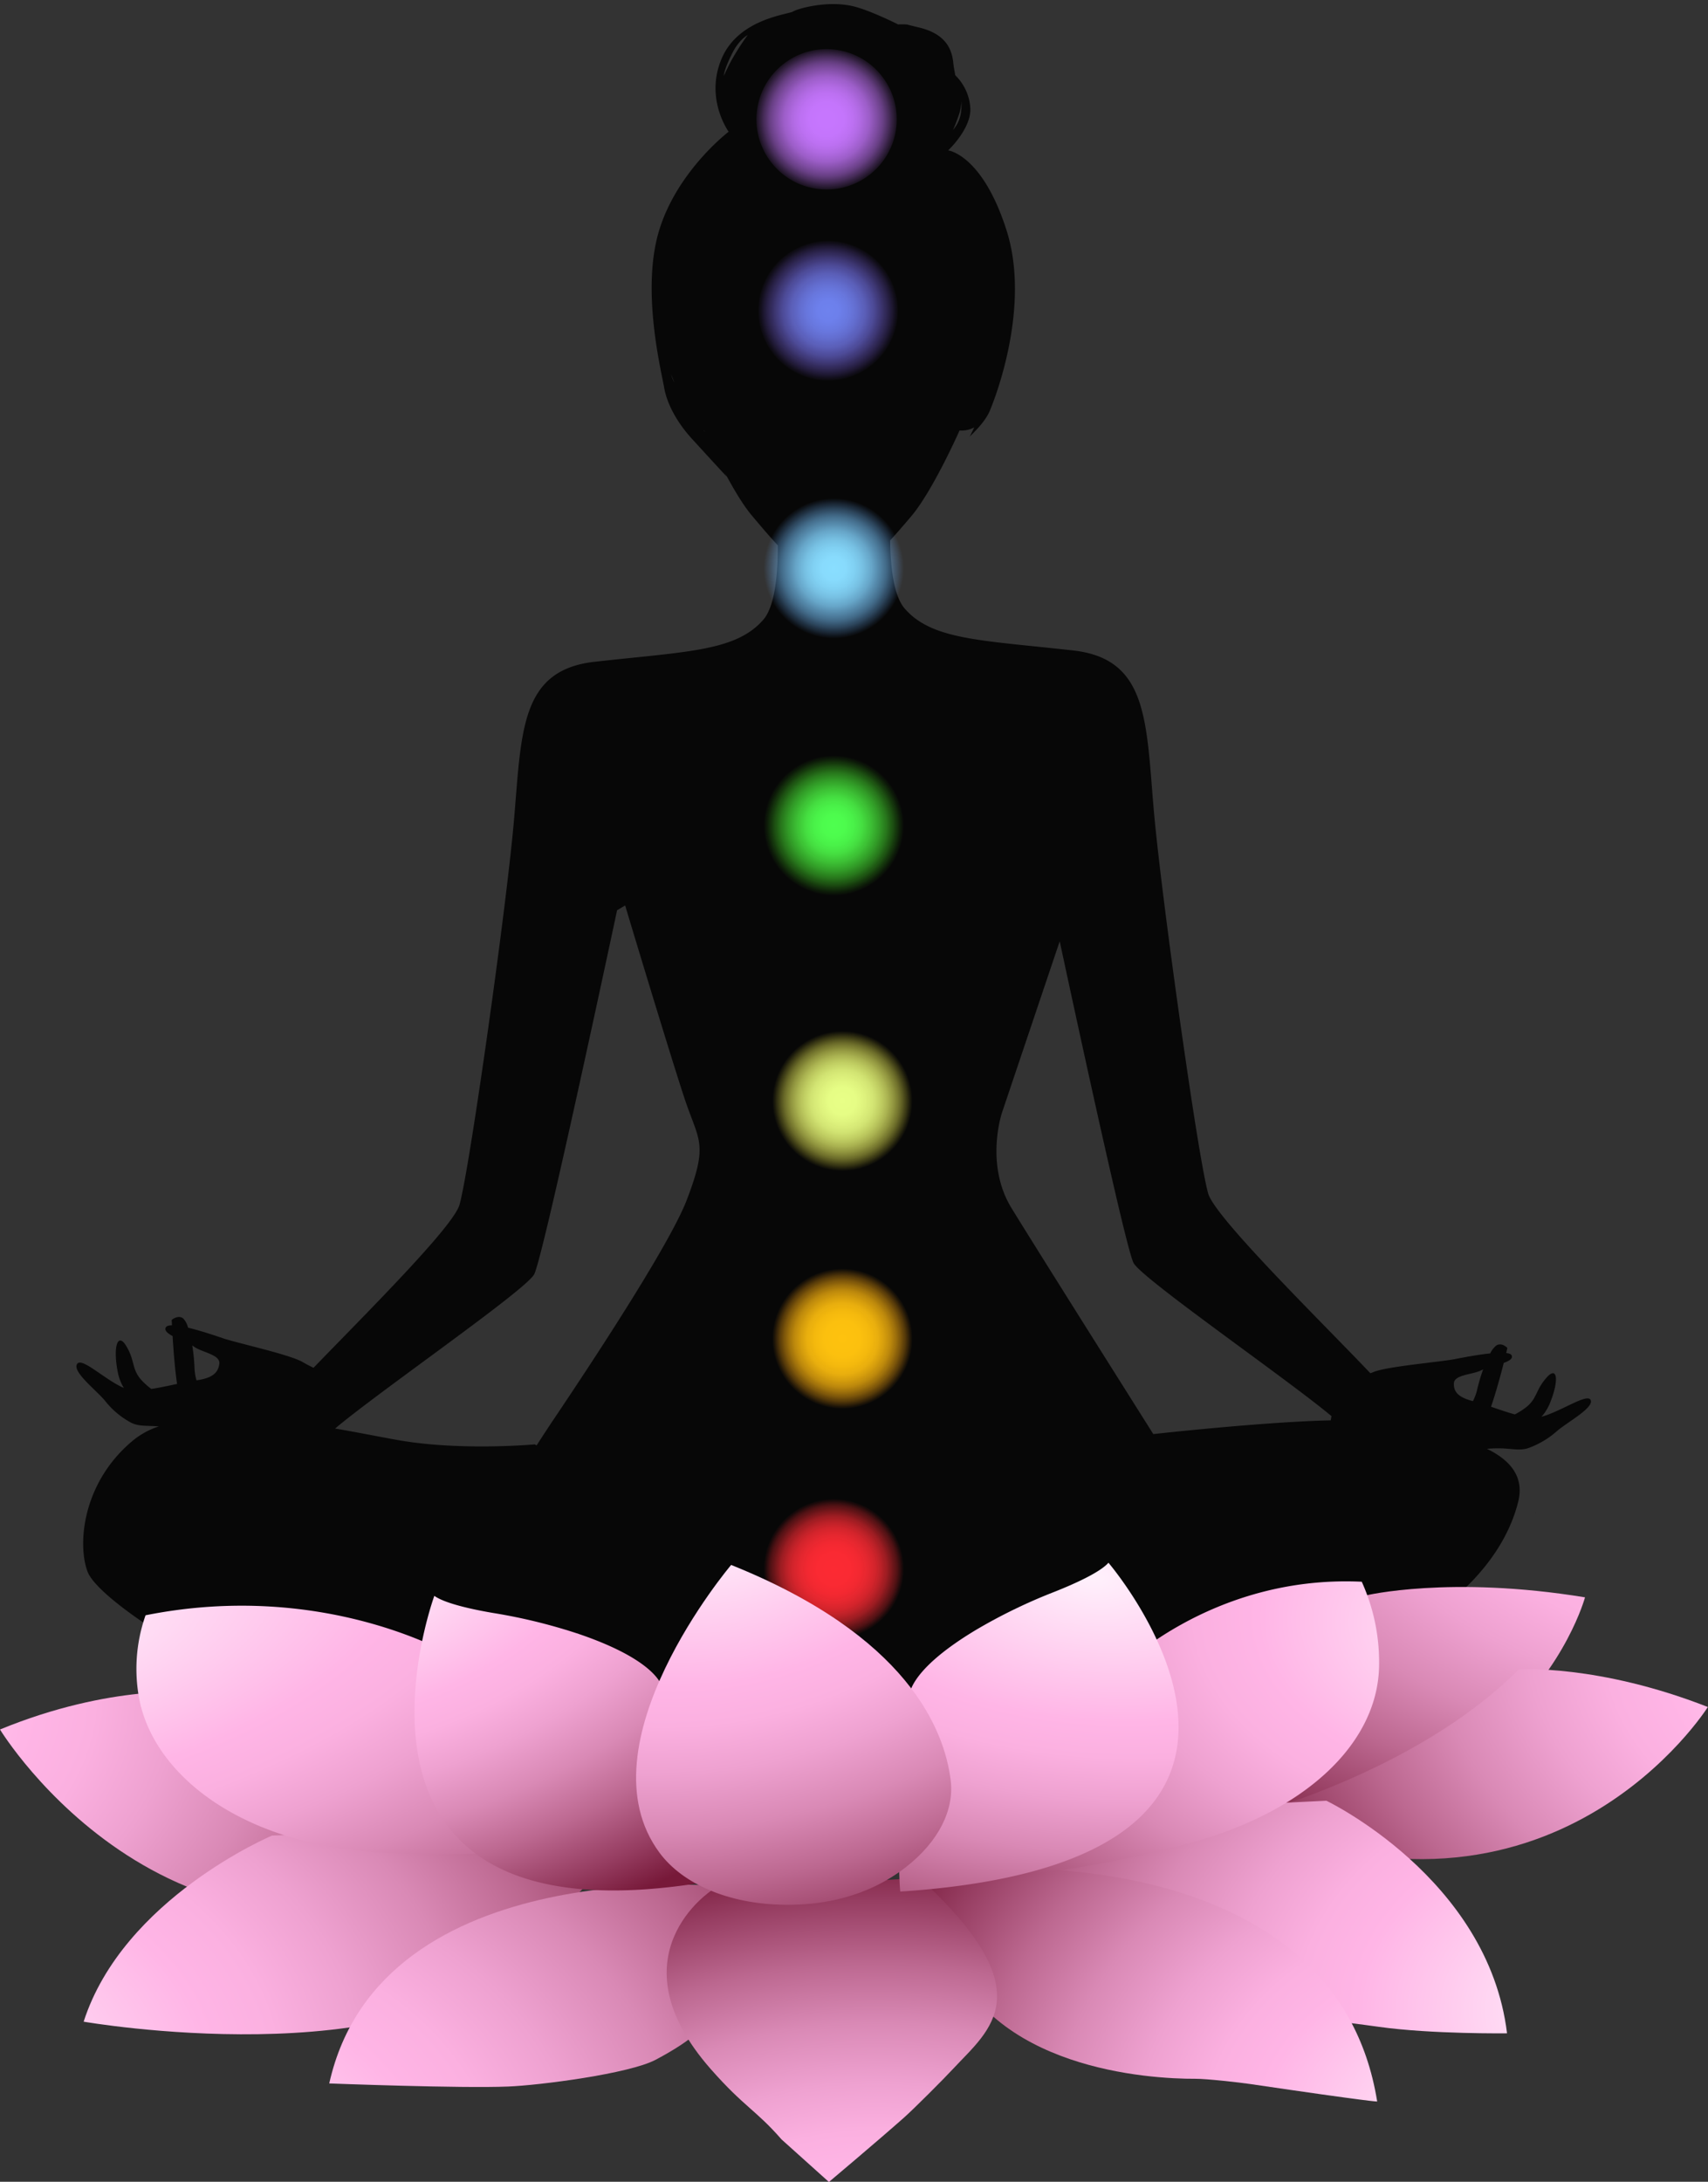
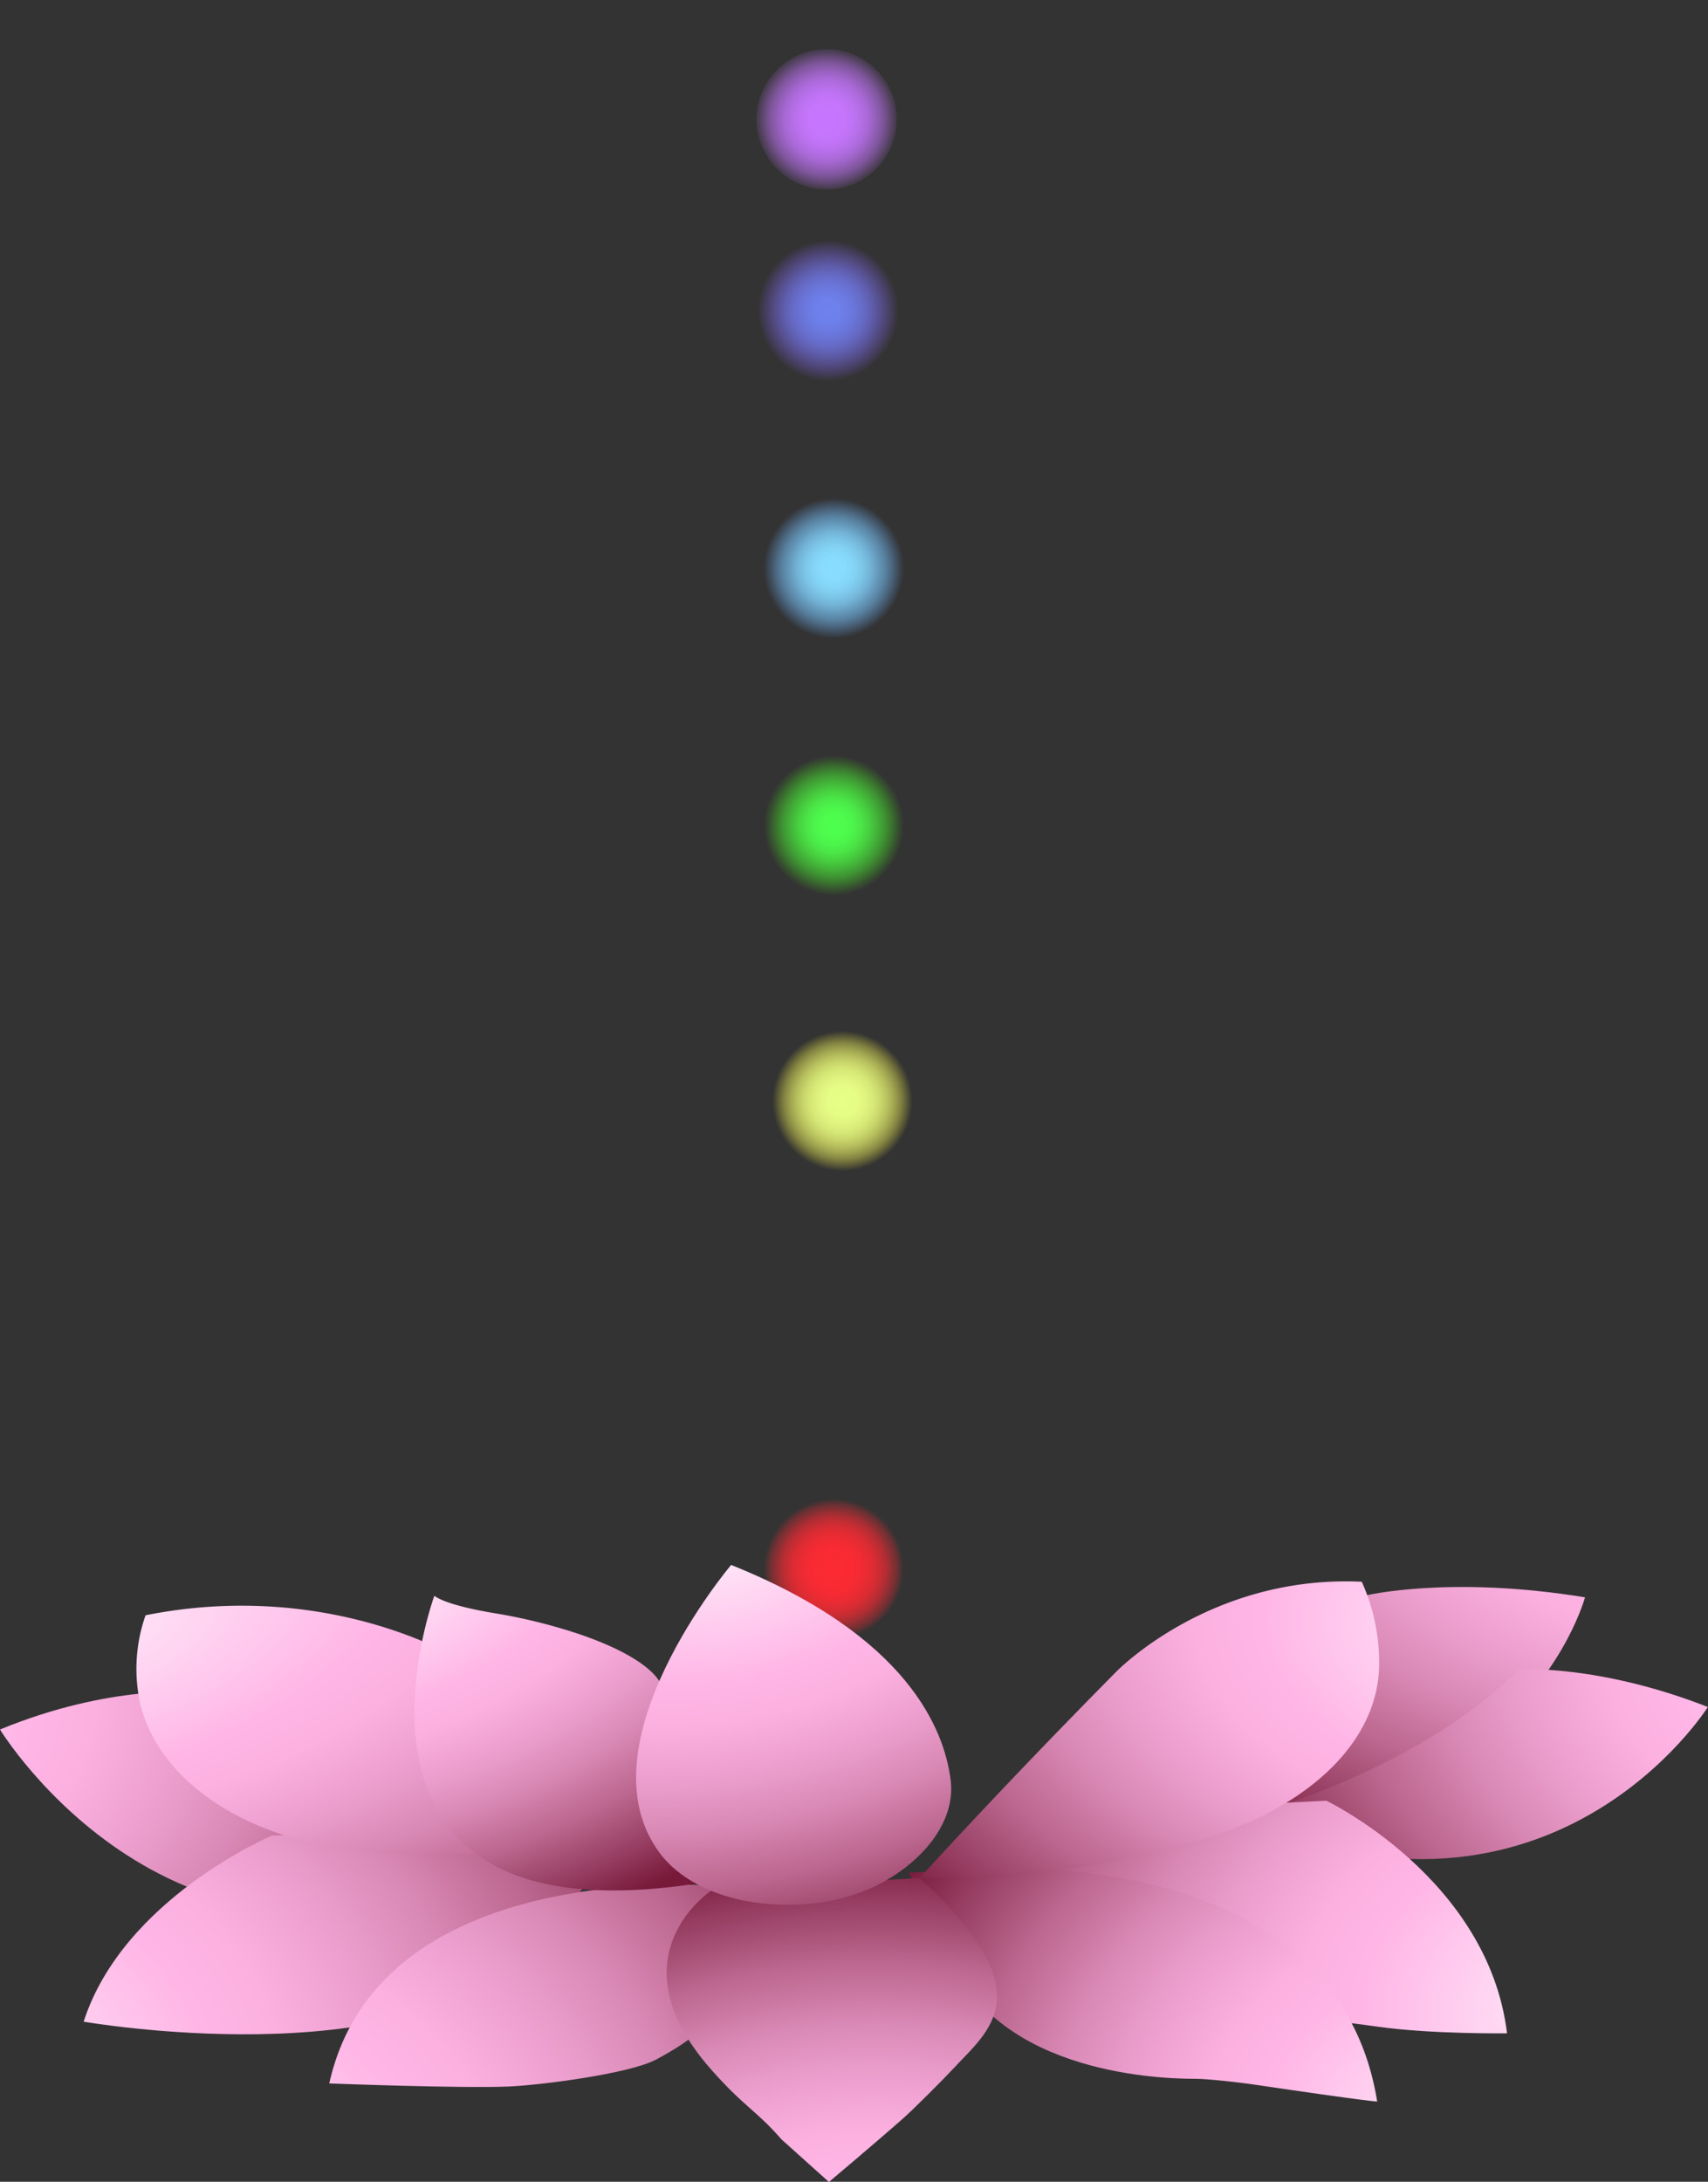
<svg xmlns="http://www.w3.org/2000/svg" xmlns:xlink="http://www.w3.org/1999/xlink" data-name="—ÎÓÈ_1" height="704.3" preserveAspectRatio="xMidYMid meet" version="1.0" viewBox="0.0 -1.3 551.5 704.3" width="551.5" zoomAndPan="magnify">
  <rect x="0.0" y="-1.3" width="551.5" height="704.3" fill="#333333" stroke="none" />
  <defs>
    <radialGradient cx="267.38" cy="38.03" gradientTransform="rotate(80.83 267.387 38.03)" gradientUnits="userSpaceOnUse" id="b" r="22.66" xlink:actuate="onLoad" xlink:show="other" xlink:type="simple">
      <stop offset=".1" stop-color="#c676fe" />
      <stop offset=".25" stop-color="#c676fe" stop-opacity=".99" />
      <stop offset=".38" stop-color="#c676fe" stop-opacity=".95" />
      <stop offset=".49" stop-color="#c676fe" stop-opacity=".88" />
      <stop offset=".6" stop-color="#c676fe" stop-opacity=".79" />
      <stop offset=".7" stop-color="#c676fe" stop-opacity=".66" />
      <stop offset=".8" stop-color="#c676fe" stop-opacity=".52" />
      <stop offset=".89" stop-color="#c676fe" stop-opacity=".34" />
      <stop offset=".98" stop-color="#c676fe" stop-opacity=".14" />
      <stop offset="1" stop-color="#c676fe" stop-opacity=".1" />
    </radialGradient>
    <radialGradient cx="269.23" cy="182.17" gradientUnits="userSpaceOnUse" id="c" r="22.66" xlink:actuate="onLoad" xlink:show="other" xlink:type="simple">
      <stop offset="0" stop-color="#89deff" />
      <stop offset=".17" stop-color="#89ddff" stop-opacity=".99" />
      <stop offset=".3" stop-color="#87dbff" stop-opacity=".95" />
      <stop offset=".42" stop-color="#85d8ff" stop-opacity=".88" />
      <stop offset=".53" stop-color="#82d3ff" stop-opacity=".79" />
      <stop offset=".63" stop-color="#7ecdff" stop-opacity=".67" />
      <stop offset=".74" stop-color="#79c6ff" stop-opacity=".53" />
      <stop offset=".84" stop-color="#74bdff" stop-opacity=".35" />
      <stop offset=".93" stop-color="#6db3ff" stop-opacity=".16" />
      <stop offset="1" stop-color="#68abff" stop-opacity="0" />
    </radialGradient>
    <radialGradient cx="267.38" cy="98.99" gradientUnits="userSpaceOnUse" id="d" r="22.66" xlink:actuate="onLoad" xlink:show="other" xlink:type="simple">
      <stop offset="0" stop-color="#6e82ee" />
      <stop offset=".15" stop-color="#6e81ee" stop-opacity=".99" />
      <stop offset=".28" stop-color="#6f80ee" stop-opacity=".94" />
      <stop offset=".41" stop-color="#717dee" stop-opacity=".86" />
      <stop offset=".53" stop-color="#7479ee" stop-opacity=".76" />
      <stop offset=".65" stop-color="#7773ee" stop-opacity=".62" />
      <stop offset=".76" stop-color="#7c6dee" stop-opacity=".45" />
      <stop offset=".88" stop-color="#8165ee" stop-opacity=".25" />
      <stop offset=".99" stop-color="#865cee" stop-opacity=".03" />
      <stop offset="1" stop-color="#875bee" stop-opacity="0" />
    </radialGradient>
    <radialGradient cx="269.23" cy="265.19" gradientUnits="userSpaceOnUse" id="e" r="22.66" xlink:actuate="onLoad" xlink:show="other" xlink:type="simple">
      <stop offset="0" stop-color="#4eff4f" />
      <stop offset=".16" stop-color="#4efe4e" stop-opacity=".99" />
      <stop offset=".29" stop-color="#4dfd4c" stop-opacity=".95" />
      <stop offset=".41" stop-color="#4dfa48" stop-opacity=".88" />
      <stop offset=".52" stop-color="#4cf642" stop-opacity=".78" />
      <stop offset=".63" stop-color="#4af13b" stop-opacity=".66" />
      <stop offset=".74" stop-color="#49ea32" stop-opacity=".51" />
      <stop offset=".84" stop-color="#47e327" stop-opacity=".33" />
      <stop offset=".94" stop-color="#44da1b" stop-opacity=".12" />
      <stop offset="1" stop-color="#43d514" stop-opacity="0" />
    </radialGradient>
    <radialGradient cx="272" cy="430.85" gradientUnits="userSpaceOnUse" id="f" r="22.66" xlink:actuate="onLoad" xlink:show="other" xlink:type="simple">
      <stop offset="0" stop-color="#fec20e" />
      <stop offset=".26" stop-color="#fec20e" stop-opacity=".99" />
      <stop offset=".4" stop-color="#fec00e" stop-opacity=".96" />
      <stop offset=".51" stop-color="#febe0e" stop-opacity=".91" />
      <stop offset=".6" stop-color="#febb0e" stop-opacity=".83" />
      <stop offset=".69" stop-color="#feb70e" stop-opacity=".73" />
      <stop offset=".76" stop-color="#feb30e" stop-opacity=".61" />
      <stop offset=".83" stop-color="#fead0e" stop-opacity=".47" />
      <stop offset=".9" stop-color="#fea60e" stop-opacity=".3" />
      <stop offset=".96" stop-color="#fe9f0e" stop-opacity=".12" />
      <stop offset="1" stop-color="#fe9a0e" stop-opacity="0" />
    </radialGradient>
    <radialGradient cx="272" cy="354.11" gradientUnits="userSpaceOnUse" id="g" r="22.66" xlink:actuate="onLoad" xlink:show="other" xlink:type="simple">
      <stop offset="0" stop-color="#e8ff87" />
      <stop offset=".2" stop-color="#e8ff86" stop-opacity=".99" />
      <stop offset=".33" stop-color="#e9fe83" stop-opacity=".95" />
      <stop offset=".45" stop-color="#eafe7f" stop-opacity=".89" />
      <stop offset=".55" stop-color="#ecfd78" stop-opacity=".81" />
      <stop offset=".65" stop-color="#effb70" stop-opacity=".7" />
      <stop offset=".74" stop-color="#f2f965" stop-opacity=".57" />
      <stop offset=".83" stop-color="#f6f759" stop-opacity=".41" />
      <stop offset=".91" stop-color="#faf54a" stop-opacity=".22" />
      <stop offset=".99" stop-color="#fff23a" stop-opacity=".02" />
      <stop offset="1" stop-color="#fff239" stop-opacity="0" />
    </radialGradient>
    <radialGradient cx="269.23" cy="505.16" gradientUnits="userSpaceOnUse" id="h" r="22.66" xlink:actuate="onLoad" xlink:show="other" xlink:type="simple">
      <stop offset="0" stop-color="#fc2a33" />
      <stop offset=".25" stop-color="#fc2a33" stop-opacity=".99" />
      <stop offset=".38" stop-color="#fc2a33" stop-opacity=".96" />
      <stop offset=".49" stop-color="#fc2a33" stop-opacity=".9" />
      <stop offset=".59" stop-color="#fc2a33" stop-opacity=".83" />
      <stop offset=".68" stop-color="#fc2a33" stop-opacity=".72" />
      <stop offset=".76" stop-color="#fc2a33" stop-opacity=".6" />
      <stop offset=".83" stop-color="#fc2a33" stop-opacity=".45" />
      <stop offset=".91" stop-color="#fc2a33" stop-opacity=".28" />
      <stop offset=".97" stop-color="#fc2a33" stop-opacity=".09" />
      <stop offset="1" stop-color="#fc2a33" stop-opacity="0" />
    </radialGradient>
    <radialGradient cx="5536.65" cy="3580.25" gradientTransform="matrix(-1.26 -.08 -.07 .71 7806.27 -1631.72)" gradientUnits="userSpaceOnUse" id="a" r="230.97" xlink:actuate="onLoad" xlink:show="other" xlink:type="simple">
      <stop offset="0" stop-color="#fff1fc" />
      <stop offset=".33" stop-color="#ffb5e6" />
      <stop offset=".41" stop-color="#fbb0e0" />
      <stop offset=".51" stop-color="#eea1d0" />
      <stop offset=".63" stop-color="#d989b5" />
      <stop offset=".75" stop-color="#bc6890" />
      <stop offset=".88" stop-color="#963d61" />
      <stop offset=".98" stop-color="#771939" />
    </radialGradient>
    <radialGradient cx="3359.56" cy="4378.58" gradientTransform="matrix(-1.06 -.28 -.3 .66 5497.79 -1409.21)" id="i" r="230.97" xlink:actuate="onLoad" xlink:href="#a" xlink:show="other" xlink:type="simple" />
    <radialGradient cx="-2758.19" cy="529.01" gradientTransform="matrix(1.09 -.28 .35 .76 2743.5 -625.81)" id="j" r="230.97" xlink:actuate="onLoad" xlink:href="#a" xlink:show="other" xlink:type="simple" />
    <radialGradient cx="7046.08" cy="3771.82" gradientTransform="matrix(.8 .37 -.51 .62 -3196.26 -4299.01)" id="k" r="251.88" xlink:actuate="onLoad" xlink:href="#a" xlink:show="other" xlink:type="simple" />
    <radialGradient cx="-1192.21" cy="1542.09" gradientTransform="matrix(1.04 -.14 .19 .79 923.41 -715.3)" id="l" r="262.05" xlink:actuate="onLoad" xlink:href="#a" xlink:show="other" xlink:type="simple" />
    <radialGradient cx="2532.95" cy="2568.62" gradientTransform="matrix(1.01 .12 -.17 .81 -1642.23 -1697.14)" id="m" r="216.16" xlink:actuate="onLoad" xlink:href="#a" xlink:show="other" xlink:type="simple" />
    <radialGradient cx="1793.41" cy="4905.23" gradientTransform="matrix(.88 .11 -.14 .67 -843.95 -2777.43)" id="n" r="311.6" xlink:actuate="onLoad" xlink:href="#a" xlink:show="other" xlink:type="simple" />
    <radialGradient cx="2435.07" cy="2940.2" gradientTransform="matrix(1.04 .13 -.17 .79 -1749.89 -1887.18)" id="o" r="199.08" xlink:actuate="onLoad" xlink:href="#a" xlink:show="other" xlink:type="simple" />
    <radialGradient cx="2550.21" cy="5694.09" gradientTransform="matrix(1.01 .13 -.13 .61 -1343.69 -3279.7)" id="p" r="254.27" xlink:actuate="onLoad" xlink:href="#a" xlink:show="other" xlink:type="simple" />
    <radialGradient cx="745.5" cy="4440.81" gradientTransform="matrix(1.33 -.26 .04 .59 -1160.4 -1902.06)" id="q" r="278.09" xlink:actuate="onLoad" xlink:href="#a" xlink:show="other" xlink:type="simple" />
    <radialGradient cx="2307.74" cy="5721.49" gradientTransform="matrix(1.21 .14 -.13 .61 -1695.63 -3305.43)" id="r" r="227.43" xlink:actuate="onLoad" xlink:href="#a" xlink:show="other" xlink:type="simple" />
    <radialGradient cx="1463.15" cy="3436.93" gradientTransform="matrix(1.12 -.17 -.1 .68 -1178.23 -1579.97)" id="s" r="201.14" xlink:actuate="onLoad" xlink:href="#a" xlink:show="other" xlink:type="simple" />
    <radialGradient cx="579.94" cy="1314.81" gradientTransform="matrix(1.25 -.19 .05 .8 -557.88 -449.54)" id="t" r="189.52" xlink:actuate="onLoad" xlink:href="#a" xlink:show="other" xlink:type="simple" />
  </defs>
  <g id="change1_1">
    <path d="M502,529.91l.07,0a.3.3,0,0,1-.07-.08Z" fill="#070707" />
  </g>
  <g id="change1_2">
    <path d="M495.81,487l.07.07-.07-.21Z" fill="#070707" />
  </g>
  <g id="change1_3">
-     <path d="M513.55,450.55c-1.2-2.07-9.68,3.86-15.83,5.5h0a15.35,15.35,0,0,0,2.51-3.85c3.29-7.73,2.72-12.86-.88-8.77s-2.9,6.55-6.5,9.49a24,24,0,0,1-3.72,2.37h0c-2.56-.71-5.23-1.64-7.69-2.48,1.58-4.55,3.1-10.2,4.11-14.14,1.7-.62,2.91-1.34,2.6-2.33-.15-.48-.82-.75-1.81-.87l.38-1.63s-1.65-1.83-3.47-.87a7,7,0,0,0-2.06,2.62c-4.06.42-8.88,1.35-11.43,1.85-4.82.92-21.82,2.36-26.16,4.13l-1.11.43c-15.68-16.5-50.05-50.12-52.37-58-1.26-4.31-4-20.66-6.9-40.52C378.87,314.08,374,277,372.53,260c-2.47-28.61-1.87-48.62-26-51.32-29.74-3.34-45.76-3.34-54.54-13.69a8.8,8.8,0,0,1-.92-1.32c-2.59-4.32-3.53-12.15-3.66-20.5,2.13-2.33,4.41-4.95,6.88-7.88,6.95-8.22,15.54-27.62,15.54-27.62a8.73,8.73,0,0,0,4.74-1c-.81,1.72-1.4,2.85-1.45,3,.24-.43,4.7-4.19,6.46-8.31s13.25-33.65,5.45-58.22-18.88-25.89-18.88-25.89,7.49-7,7.16-13.61A16.11,16.11,0,0,0,308.45,23L308,20.47c-.45-2.49.09-10.31-11.49-12.95-.62-.14-3.7-.92-3.7-.92s-2.5-.11-2.8,0h0s0,0,0,0c-.66-.37-9.31-4.62-14.4-5.85-8.23-2-17.9.66-19.52,1.66S238.49,4.7,233,17.65s2.28,23.57,2.28,23.57-16.59,12.61-22.45,31.86.67,45.27,1.63,50.79c.8,4.66,3.66,10.71,9.12,16.66,10.16,11.09,10.16,11.09,11.08,12l-.78-1.55c2.76,5.2,6,10.76,9,14.27,3.13,3.73,5.79,6.84,8.28,9.51,0,9.1-.88,17.89-3.68,22.57a9.23,9.23,0,0,1-.92,1.31C237.7,209,221.68,209,191.94,212.34c-24.11,2.71-23.51,22.71-26,51.32-1.48,17.07-6.34,54.12-10.69,83.49-2.93,19.86-5.64,36.21-6.9,40.52-2.09,7.11-30.11,35-47.12,52.57-1.23-.59-2.43-1.22-3.44-1.81C93.74,436,76.74,432.31,72,430.71c-2.5-.85-7.21-2.45-11.27-3.41a6.82,6.82,0,0,0-1.58-3c-1.66-1.26-3.7.47-3.7.47s0,.65.08,1.76c-1,0-1.77.2-2,.69-.5,1,.58,1.91,2.2,2.78.26,4.29.71,10.44,1.44,15.45-2.67.57-5.56,1.2-8.31,1.62h0a23.35,23.35,0,0,1-3.32-3c-3.09-3.57-1.9-6.08-4.77-10.85s-4.43.57-2.59,9.14a15.5,15.5,0,0,0,1.8,4.38h0c-5.93-2.52-13.4-9.86-15-7.83C23,441.37,31.34,447.65,34,451a26.66,26.66,0,0,0,8.41,7c2.4,1.16,4.62.88,8.41,1.13l.23,0h0l.31,0a26.18,26.18,0,0,0-8,4.23C26.33,477.18,25,497.57,28.3,506.12s36.16,30.24,67.07,41.75,86.46,7.56,101,7.31,78.86-2,93.33-1.39,64.44,1,75.95,1c6.31,0,22.51.5,36.29.4,11.34-.08,38,.1,39.62-.82,8.31-4.62,14.33,5.8,16.63,1.85,2.11-3.63-2.49-18-19.3-23.66A30.78,30.78,0,0,0,443,531.1c22.24-9.86,42-26.63,47.23-47.67,2-8.18-2.77-13.48-10.15-17.05l.29,0a40.5,40.5,0,0,1,4.51-.13h.23c3.69.21,5.77.73,8.29-.06a28.47,28.47,0,0,0,9.32-5.51C505.87,457.89,515,453.05,513.55,450.55ZM309.3,36.65a16.1,16.1,0,0,0,1.14-5.2,17.5,17.5,0,0,1-.08,2.86,10.65,10.65,0,0,1-2.77,6.46C307.69,40.57,307.83,40.79,309.3,36.65ZM469.46,445.2c.17-2.81,6.16-2.73,8.89-4.19l.55-.26a55.6,55.6,0,0,0-2,6.83A17.18,17.18,0,0,1,475.6,451C470.9,449.8,469.29,448,469.46,445.2ZM360.9,387.11c2.46,10.37,4.34,17.73,5.09,19.24,2.42,4.91,49.37,37.31,63.94,49.5l-.25,1.36c-19.67.4-51.7,3.82-57.29,4.43-8.83-14-38.46-61-45.81-73-8.65-14.16-3.06-30.72-3.06-30.72l18.65-55.37c4.2,19.57,12.05,55.82,17.66,79.95C360.2,384.11,360.56,385.64,360.9,387.11ZM290,6.56l0,0ZM233.7,23.22s0-1.91,2.77-7.39c2.21-4.41,4.86-5.73,4.94-5.8a78.09,78.09,0,0,0-5.84,9.28C233.84,22.83,233.7,23.18,233.7,23.22Zm-16,99a19.44,19.44,0,0,1-1-2.61A20.88,20.88,0,0,1,217.7,122.24Zm9.57,15.41h.07l.24.53C227.48,138,227.37,137.82,227.27,137.65ZM62.59,433.38c2.5,1.88,8.6,2.57,8.23,5.55s-2.35,4.67-7.38,5.35a17.35,17.35,0,0,1-.63-3.79,59.88,59.88,0,0,0-.73-7.45A5.64,5.64,0,0,1,62.59,433.38Zm45.61,26.47C122.32,447.91,170.06,415,172.51,410c.74-1.5,2.62-8.86,5.08-19.24.34-1.47.7-3,1.07-4.58,8-34.45,20.59-93.64,20.59-93.64l2.6-1.56c6,20,16.41,54.17,19.49,63.23,4.42,13,7.35,13.78.38,31.93-4.52,11.78-22.43,39.81-34.45,58-3.79,5.75-7,10.53-9,13.5-.94,1.4-3.43,5.2-5,7.64l-.61-.32s-25,2.3-45.56-1.64C122,462.41,115.48,461.09,108.2,459.85Z" fill="#070707" />
-   </g>
+     </g>
  <circle cx="267.38" cy="38.03" fill="url(#b)" r="22.66" transform="rotate(-80.8 266.66 37.903)" />
  <circle cx="269.23" cy="182.17" fill="url(#c)" r="22.66" />
  <circle cx="267.38" cy="98.99" fill="url(#d)" r="22.66" />
  <circle cx="269.23" cy="265.19" fill="url(#e)" r="22.66" />
-   <circle cx="272" cy="430.85" fill="url(#f)" r="22.66" />
  <circle cx="272" cy="354.11" fill="url(#g)" r="22.66" />
  <circle cx="269.23" cy="505.16" fill="url(#h)" r="22.66" />
  <path d="M441,513.73s27.14-6.53,70.79.61c0,0-24.11,89-150.14,64C361.66,578.35,417.15,554.06,441,513.73Z" fill="url(#a)" />
  <path d="M490.4,537.59s25.64-1.72,61.05,12.15c0,0-50.24,80-151,35.8C400.43,585.54,456.46,571.71,490.4,537.59Z" fill="url(#i)" />
  <path d="M62.63,545S36,542.22,0,557c0,0,56.45,92.95,158.52,45.63C158.52,602.59,99.69,585,62.63,545Z" fill="url(#j)" />
  <path d="M428.28,580s52.27,25,58.33,75.08c0,0-24.32.3-41.35-2.09-12.72-1.78-24.11-2.89-29.51-4.29-7-1.81-27.94-4.62-39.85-12.25l-53-51.43Z" fill="url(#k)" />
  <path d="M87.83,591.25s-48,20.22-60.82,60.07c0,0,103.22,18,141.22-21.65l41.25-44Z" fill="url(#l)" />
  <path d="M320.76,602.05s110.73-7.45,123.92,75.05c0,0-1.67.15-41-5.65-3.42-.51-14.13-1.71-17.61-1.69-15.15.07-66.49-3.07-80.15-41.82l-12.44-24.73Z" fill="url(#m)" />
  <path d="M235.11,607.71S123,596.31,106.31,671.26c0,0,42.89,1.64,57.71,1,10.23-.39,39.15-4.13,47.66-8.63,24.89-13.18,18.35-19.16,35.06-42.14l.83-15.42Z" fill="url(#n)" />
  <path d="M229.87,608.88s-32.66,21.1-.3,57.83c10.68,12.12,14.59,13.2,22.78,22.62l15.3,13.74s15.67-13.18,24.2-20.74c3.24-2.86,13.15-12.8,16-15.89,11.75-12.65,29.25-24.58-10.9-61.52Z" fill="url(#o)" />
  <path d="M360.32,538.46S390.6,507,439.7,509.3a63.07,63.07,0,0,1,5.58,27.82c-.81,24.92-24.3,46.49-60.77,56.46-23.42,6.4-55.57,12.76-87.55,11.34C297,604.92,321.88,577.33,360.32,538.46Z" fill="url(#p)" />
  <path d="M146.15,533.21S104.85,508.56,47,520.13a52.16,52.16,0,0,0-1.84,28C50.43,572,77.87,594,122.83,596.74c28.86,1.73,74.26.36,132.74-18C255.57,578.69,224.52,562,146.15,533.21Z" fill="url(#q)" />
-   <path d="M293.58,547.12s-1.89-8.18,21.49-22.23a173.66,173.66,0,0,1,25.35-12.31c6.06-2.4,14.71-6.22,17.49-9.41,0,0,82.41,96.3-67.23,106.16C290.68,609.33,288.73,590.52,293.58,547.12Z" fill="url(#r)" />
  <path d="M213.84,543.57s-.87-8.53-27-17.42a177.51,177.51,0,0,0-27.41-6.73c-6.36-1.07-15.6-3-19.19-5.56,0,0-43.47,118.89,96.19,90.81C236.44,604.67,232.62,588.3,213.84,543.57Z" fill="url(#s)" />
  <path d="M236.08,503.88s-49.14,58-23.06,93c7.47,10,22.21,16.49,40.39,16.72,12.1.15,26.55-2.4,39.11-12.18,10.58-8.24,15.62-18.5,14.45-28C304.94,556.92,292.9,526.68,236.08,503.88Z" fill="url(#t)" />
</svg>